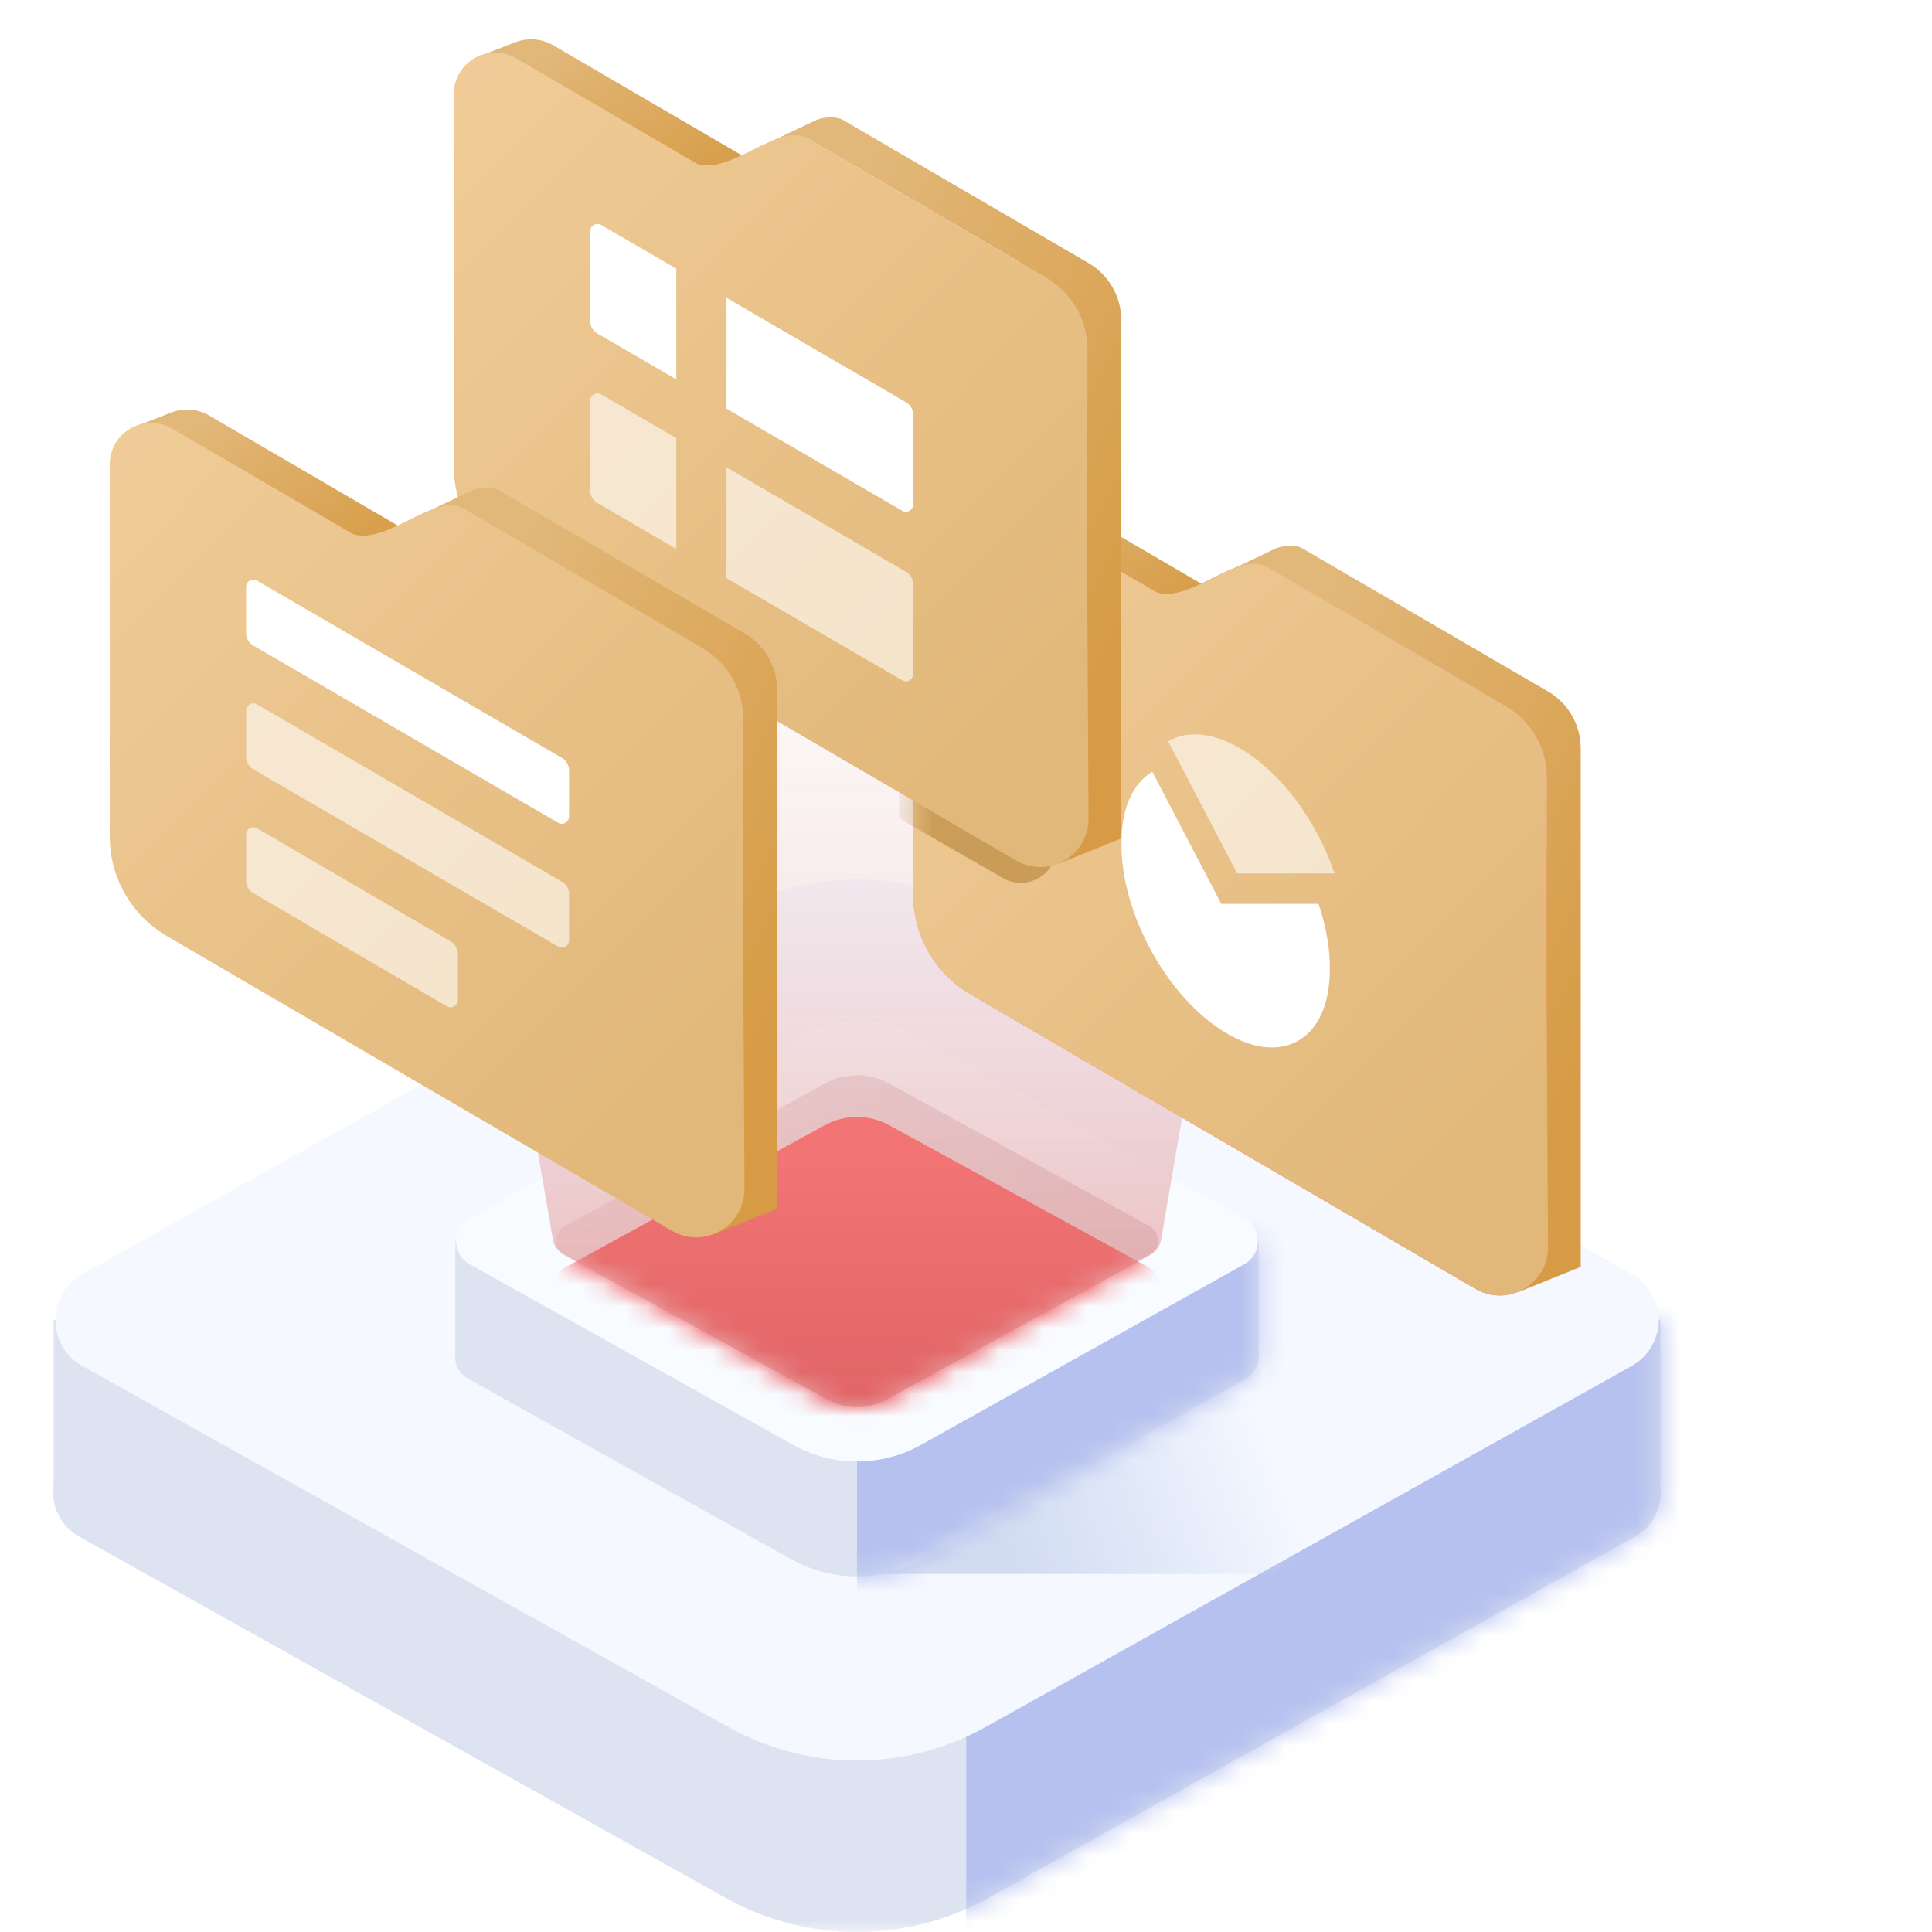
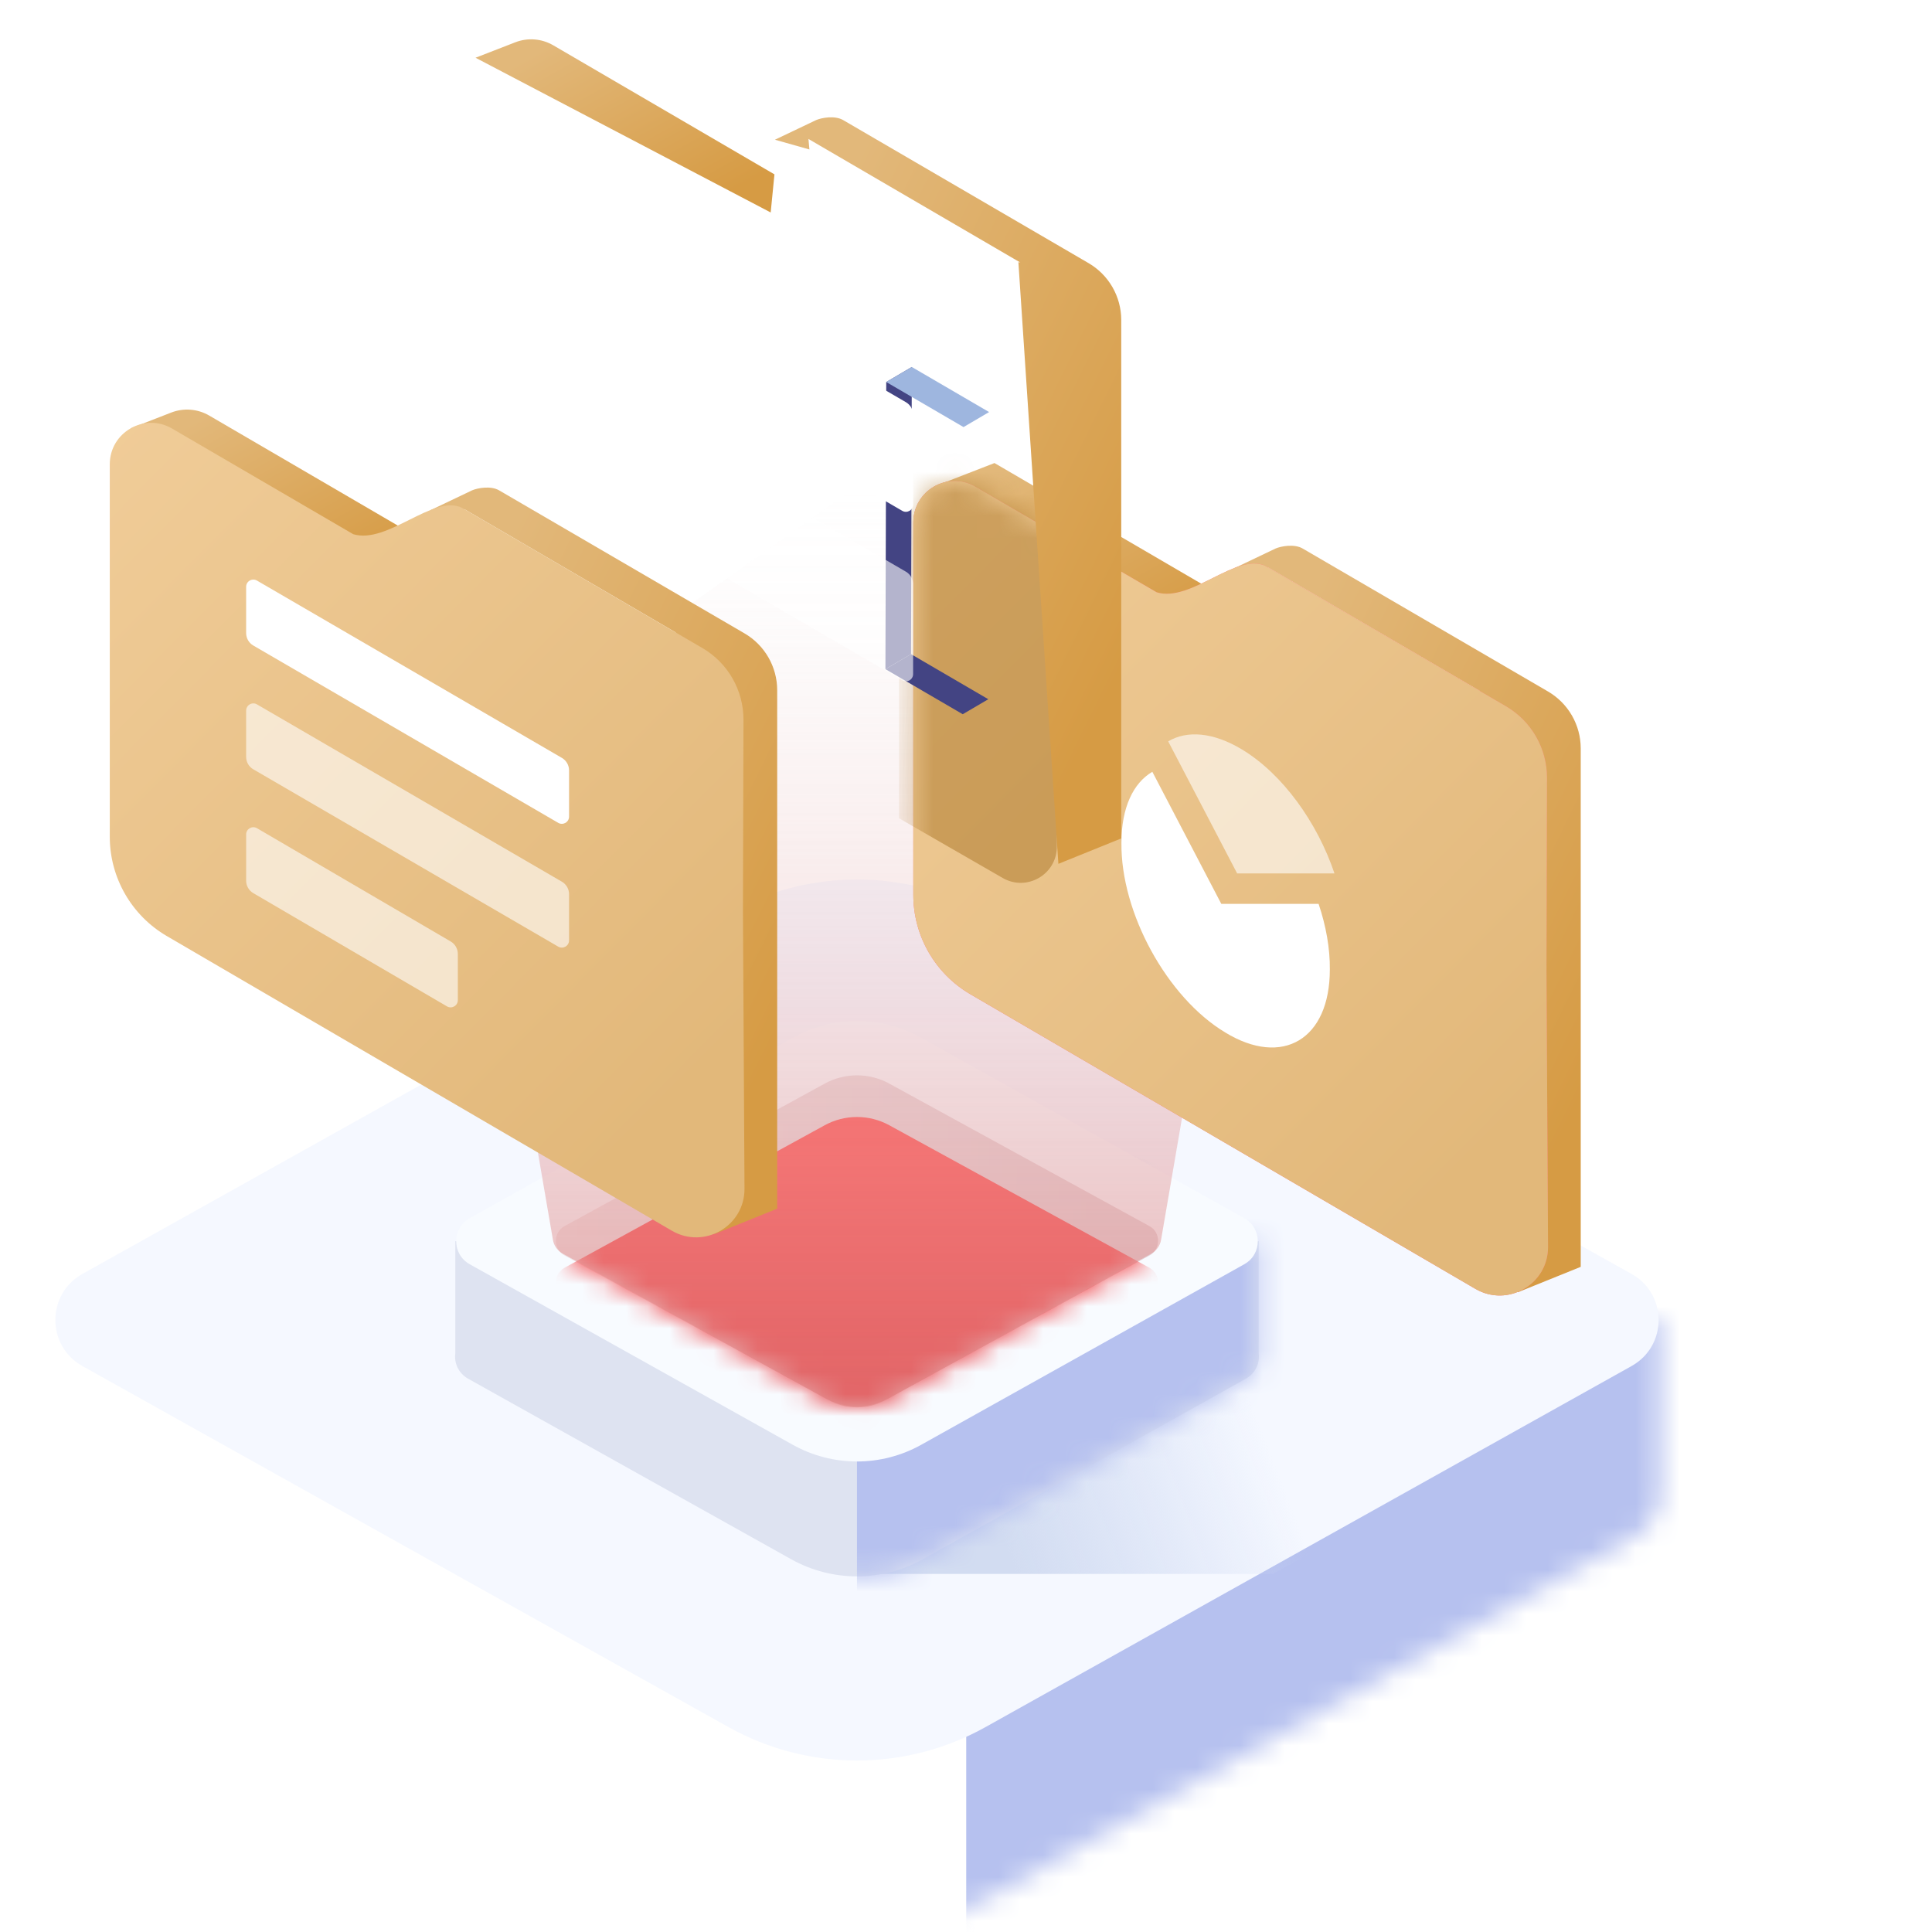
<svg xmlns="http://www.w3.org/2000/svg" fill="none" version="1.1" width="88" height="88" viewBox="0 0 88 88">
  <defs>
    <mask id="master_svg0_818_06675">
      <g style="mix-blend-mode:passthrough">
        <rect x="0" y="0" width="88" height="88" rx="0" fill="#FFFFFF" fill-opacity="1" />
      </g>
    </mask>
    <mask id="master_svg1_818_03846">
      <g style="mix-blend-mode:passthrough">
        <path d="M17.426,60.124L2.442,60.124L2.442,67.663C2.321,68.55,2.716,69.495,3.627,70.003L33.053,86.448C36.757,88.518,41.313,88.518,45.017,86.448L74.443,70.003C75.354,69.495,75.749,68.55,75.628,67.663L75.628,60.124L60.644,60.124L39.035,48.049L17.426,60.124Z" fill-rule="evenodd" fill="#FFFFFF" fill-opacity="1" />
      </g>
    </mask>
    <filter id="master_svg2_818_03845" filterUnits="objectBoundingBox" color-interpolation-filters="sRGB" x="-12.491" y="-12.491" width="106.175" height="114.277">
      <feFlood flood-opacity="0" result="BackgroundImageFix" />
      <feBlend mode="normal" in="SourceGraphic" in2="BackgroundImageFix" result="shape" />
      <feGaussianBlur stdDeviation="3.123" result="effect1_foregroundBlur" />
    </filter>
    <linearGradient x1="0.136" y1="0.81" x2="0.5" y2="0.735" id="master_svg3_140_01754">
      <stop offset="2.857%" stop-color="#D2DCF1" stop-opacity="1" />
      <stop offset="100%" stop-color="#CBD7F3" stop-opacity="0" />
    </linearGradient>
    <mask id="master_svg4_818_03855">
      <g style="mix-blend-mode:passthrough">
        <path d="M28.231,56.536L20.739,56.536L20.739,61.633C20.678,62.076,20.876,62.549,21.331,62.803L36.044,71.025C37.896,72.06,40.174,72.06,42.026,71.025L56.739,62.803C57.194,62.549,57.392,62.076,57.331,61.633L57.331,56.536L49.839,56.536L39.035,50.498L28.231,56.536Z" fill-rule="evenodd" fill="#FFFFFF" fill-opacity="1" />
      </g>
    </mask>
    <filter id="master_svg5_818_03856" filterUnits="objectBoundingBox" color-interpolation-filters="sRGB" x="-6.246" y="-6.246" width="53.089" height="57.139">
      <feFlood flood-opacity="0" result="BackgroundImageFix" />
      <feBlend mode="normal" in="SourceGraphic" in2="BackgroundImageFix" result="shape" />
      <feGaussianBlur stdDeviation="1.562" result="effect1_foregroundBlur" />
    </filter>
    <linearGradient x1="0.972" y1="0.479" x2="0.029" y2="0.479" id="master_svg6_761_00454">
      <stop offset="4.286%" stop-color="#C4959A" stop-opacity="1" />
      <stop offset="100%" stop-color="#E1BDBD" stop-opacity="1" />
    </linearGradient>
    <linearGradient x1="0.5" y1="0" x2="0.5" y2="1" id="master_svg7_1_4280">
      <stop offset="0%" stop-color="#FFFFFF" stop-opacity="1" />
      <stop offset="100%" stop-color="#FFFFFF" stop-opacity="1" />
    </linearGradient>
    <mask id="master_svg8_818_03850">
      <g style="mix-blend-mode:passthrough" transform="matrix(1,1.035023711182248e-8,-1.035023711182248e-8,1,0,0)">
        <path d="M25.718,55.846C25.188,56.136,25.188,56.898,25.718,57.189L37.564,63.677C38.48,64.179,39.589,64.179,40.506,63.677L52.352,57.189C52.882,56.898,52.882,56.136,52.352,55.846L40.506,49.357C39.589,48.855,38.48,48.855,37.564,49.357L25.718,55.846Z" fill="url(#master_svg7_1_4280)" fill-opacity="1" />
      </g>
    </mask>
    <linearGradient x1="0.5" y1="0.14" x2="0.5" y2="1" id="master_svg9_761_00461">
      <stop offset="0%" stop-color="#FF5454" stop-opacity="1" />
      <stop offset="100%" stop-color="#E23036" stop-opacity="1" />
    </linearGradient>
    <linearGradient x1="0.5" y1="0" x2="0.5" y2="1" id="master_svga_761_00438">
      <stop offset="0%" stop-color="#EDDFDF" stop-opacity="0" />
      <stop offset="97.857%" stop-color="#DF8484" stop-opacity="1" />
    </linearGradient>
    <linearGradient x1="0.292" y1="0.004" x2="1" y2="0.753" id="master_svgb_818_00322">
      <stop offset="0%" stop-color="#E2B87A" stop-opacity="1" />
      <stop offset="99.286%" stop-color="#D69B44" stop-opacity="1" />
    </linearGradient>
    <linearGradient x1="0.292" y1="0.004" x2="1" y2="0.753" id="master_svgc_818_00322">
      <stop offset="0%" stop-color="#E2B87A" stop-opacity="1" />
      <stop offset="99.286%" stop-color="#D69B44" stop-opacity="1" />
    </linearGradient>
    <linearGradient x1="0" y1="0" x2="0.732" y2="0.951" id="master_svgd_761_9929">
      <stop offset="0.714%" stop-color="#F0CC98" stop-opacity="1" />
      <stop offset="100%" stop-color="#E2B87A" stop-opacity="1" />
    </linearGradient>
    <linearGradient x1="0" y1="0" x2="0.732" y2="0.951" id="master_svge_761_9929">
      <stop offset="0.714%" stop-color="#FFFFFF" stop-opacity="1" />
      <stop offset="100%" stop-color="#FFFFFF" stop-opacity="1" />
    </linearGradient>
    <mask id="master_svgf_818_04273">
      <g style="mix-blend-mode:passthrough">
        <path d="M52.688,26.98C54.249,27.456,56.331,25.142,57.644,25.779L68.08,31.867L68.594,32.167C69.755,32.845,70.468,34.09,70.464,35.436L70.459,37.35L70.44,44.159L70.511,56.793C70.52,58.496,68.673,59.564,67.201,58.705L44.199,45.286C42.59,44.347,41.6,42.624,41.6,40.76L41.6,23.797C41.6,22.341,43.179,21.434,44.436,22.168L52.688,26.98Z" fill="url(#master_svge_761_9929)" fill-opacity="1" />
      </g>
    </mask>
    <filter id="master_svgg_818_04272" filterUnits="objectBoundingBox" color-interpolation-filters="sRGB" x="-7.238" y="-7.238" width="21.668" height="41.012">
      <feFlood flood-opacity="0" result="BackgroundImageFix" />
      <feBlend mode="normal" in="SourceGraphic" in2="BackgroundImageFix" result="shape" />
      <feGaussianBlur stdDeviation="1.81" result="effect1_foregroundBlur" />
    </filter>
    <linearGradient x1="0.292" y1="0.004" x2="1" y2="0.753" id="master_svgh_818_00322">
      <stop offset="0%" stop-color="#E2B87A" stop-opacity="1" />
      <stop offset="99.286%" stop-color="#D69B44" stop-opacity="1" />
    </linearGradient>
    <linearGradient x1="0.292" y1="0.004" x2="1" y2="0.753" id="master_svgi_818_00322">
      <stop offset="0%" stop-color="#E2B87A" stop-opacity="1" />
      <stop offset="99.286%" stop-color="#D69B44" stop-opacity="1" />
    </linearGradient>
    <linearGradient x1="0" y1="0" x2="0.732" y2="0.951" id="master_svgj_761_9929">
      <stop offset="0.714%" stop-color="#F0CC98" stop-opacity="1" />
      <stop offset="100%" stop-color="#E2B87A" stop-opacity="1" />
    </linearGradient>
    <linearGradient x1="0.292" y1="0.004" x2="1" y2="0.753" id="master_svgk_818_00322">
      <stop offset="0%" stop-color="#E2B87A" stop-opacity="1" />
      <stop offset="99.286%" stop-color="#D69B44" stop-opacity="1" />
    </linearGradient>
    <linearGradient x1="0.292" y1="0.004" x2="1" y2="0.753" id="master_svgl_818_00322">
      <stop offset="0%" stop-color="#E2B87A" stop-opacity="1" />
      <stop offset="99.286%" stop-color="#D69B44" stop-opacity="1" />
    </linearGradient>
    <linearGradient x1="0" y1="0" x2="0.732" y2="0.951" id="master_svgm_761_9929">
      <stop offset="0.714%" stop-color="#F0CC98" stop-opacity="1" />
      <stop offset="100%" stop-color="#E2B87A" stop-opacity="1" />
    </linearGradient>
  </defs>
  <g style="mix-blend-mode:passthrough" mask="url(#master_svg0_818_06675)">
    <g style="mix-blend-mode:passthrough">
      <g style="mix-blend-mode:passthrough">
        <g style="mix-blend-mode:passthrough">
          <g style="mix-blend-mode:passthrough">
            <g style="mix-blend-mode:passthrough">
              <g style="mix-blend-mode:passthrough">
                <g style="mix-blend-mode:passthrough">
-                   <path d="M17.426,60.124L2.442,60.124L2.442,67.663C2.321,68.55,2.716,69.495,3.627,70.003L33.053,86.448C36.757,88.518,41.313,88.518,45.017,86.448L74.443,70.003C75.354,69.495,75.749,68.55,75.628,67.663L75.628,60.124L60.644,60.124L39.035,48.049L17.426,60.124Z" fill-rule="evenodd" fill="#DEE3F1" fill-opacity="1" />
-                 </g>
+                   </g>
                <g style="mix-blend-mode:passthrough" mask="url(#master_svg1_818_03846)">
                  <g style="mix-blend-mode:passthrough" filter="url(#master_svg2_818_03845)">
                    <rect x="44.01" y="36.113" width="81.193" height="89.294" rx="0" fill="#B6C1EF" fill-opacity="1" />
                  </g>
                </g>
                <g style="mix-blend-mode:passthrough" transform="matrix(1,1.035023711182248e-8,-1.035023711182248e-8,1,3.9652125091569867e-7,0)">
                  <path d="M3.752,58.027C2.112,58.944,2.112,61.304,3.752,62.221L33.176,78.663C36.817,80.698,41.253,80.698,44.894,78.663L74.317,62.221C75.958,61.304,75.958,58.944,74.317,58.027L44.894,41.585C41.253,39.55,36.817,39.55,33.176,41.585L3.752,58.027Z" fill="#F5F8FF" fill-opacity="1" />
                </g>
                <g style="mix-blend-mode:passthrough">
                  <path d="M39.226,71.69L57.978,71.69L76.73,61.448L49.176,51.776L39.226,71.69Z" fill="url(#master_svg3_140_01754)" fill-opacity="1" />
                </g>
              </g>
              <g style="mix-blend-mode:passthrough">
                <g style="mix-blend-mode:passthrough">
                  <path d="M28.231,56.536L20.739,56.536L20.739,61.633C20.678,62.076,20.875,62.549,21.331,62.803L36.044,71.025C37.896,72.06,40.174,72.06,42.026,71.025L56.739,62.803C57.194,62.549,57.392,62.076,57.331,61.633L57.331,56.536L49.839,56.536L39.035,50.498L28.231,56.536Z" fill-rule="evenodd" fill="#DEE3F1" fill-opacity="1" />
                </g>
                <g style="mix-blend-mode:passthrough" mask="url(#master_svg4_818_03855)">
                  <g style="mix-blend-mode:passthrough" filter="url(#master_svg5_818_03856)">
                    <rect x="39.035" y="48.323" width="40.596" height="44.647" rx="0" fill="#B6C1EF" fill-opacity="1" />
                  </g>
                </g>
                <g style="mix-blend-mode:passthrough" transform="matrix(1,1.035023711182248e-8,-1.035023711182248e-8,1,0,0)">
                  <path d="M21.394,55.487C20.574,55.946,20.574,57.126,21.394,57.584L36.105,65.805C37.926,66.823,40.144,66.823,41.965,65.805L56.676,57.584C57.496,57.126,57.496,55.946,56.676,55.487L41.965,47.266C40.144,46.249,37.926,46.249,36.105,47.266L21.394,55.487Z" fill="#F8FBFF" fill-opacity="1" />
                </g>
                <g style="opacity:0.4;mix-blend-mode:passthrough" transform="matrix(1,1.035023711182248e-8,-1.035023711182248e-8,1,0,0)">
                  <path d="M25.718,55.846C25.188,56.136,25.188,56.898,25.718,57.189L37.564,63.677C38.48,64.179,39.589,64.179,40.506,63.677L52.352,57.189C52.882,56.898,52.882,56.136,52.352,55.846L40.506,49.357C39.589,48.855,38.48,48.855,37.564,49.357L25.718,55.846Z" fill="url(#master_svg6_761_00454)" fill-opacity="1" />
                </g>
                <g style="mix-blend-mode:passthrough" mask="url(#master_svg8_818_03850)">
                  <g style="mix-blend-mode:passthrough" transform="matrix(1,1.035023711182248e-8,-1.035023711182248e-8,1,0,0)">
                    <path d="M25.718,57.743C25.188,58.033,25.188,58.795,25.718,59.085L37.564,65.574C38.48,66.076,39.589,66.076,40.506,65.574L52.352,59.085C52.882,58.795,52.882,58.033,52.352,57.743L40.506,51.254C39.589,50.752,38.48,50.752,37.564,51.254L25.718,57.743Z" fill="url(#master_svg9_761_00461)" fill-opacity="1" />
                  </g>
                </g>
              </g>
            </g>
            <g style="opacity:0.6;mix-blend-mode:passthrough">
              <path d="M21.431,34.635L25.185,56.474C25.231,56.741,25.396,56.973,25.634,57.104L37.743,63.771C38.547,64.214,39.523,64.214,40.327,63.771L52.436,57.104C52.674,56.973,52.839,56.741,52.885,56.474L56.639,34.635L39.226,22L21.431,34.635Z" fill="url(#master_svga_761_00438)" fill-opacity="1" />
            </g>
          </g>
        </g>
      </g>
      <g style="mix-blend-mode:passthrough">
        <g style="mix-blend-mode:passthrough">
          <g style="mix-blend-mode:passthrough">
            <g style="mix-blend-mode:passthrough">
              <path d="M64.78,52.046L65.945,51.362L62.425,49.309L61.259,49.992L64.78,52.046Z" fill="#434483" fill-opacity="1" />
            </g>
            <g style="mix-blend-mode:passthrough">
              <path d="M61.259,49.992L62.425,49.308L62.461,36.229L61.296,36.913L61.259,49.992Z" fill="#434483" fill-opacity="1" />
            </g>
            <g style="mix-blend-mode:passthrough">
-               <path d="M56.031,28.931L57.196,28.247L57.202,26.031L56.037,26.714L56.031,28.931Z" fill="#FFFFFF" fill-opacity="1" />
+               <path d="M56.031,28.931L57.202,26.031L56.037,26.714L56.031,28.931Z" fill="#FFFFFF" fill-opacity="1" />
            </g>
            <g style="mix-blend-mode:passthrough">
              <path d="M64.816,38.967L65.981,38.283L62.461,36.229L61.296,36.913L64.816,38.967Z" fill="#9EB6DF" fill-opacity="1" />
            </g>
            <g style="mix-blend-mode:passthrough">
              <path d="M70.511,31.497L59.334,24.984C58.951,24.761,58.345,24.879,58.101,24.984L56.227,25.878L57.797,26.322L57.754,25.842L67.403,31.471L67.315,31.454L69.137,58.86L72,57.703L72,34.089C72,33.022,71.433,32.035,70.511,31.497" fill-rule="evenodd" fill="url(#master_svgb_818_00322)" fill-opacity="1" />
            </g>
            <g style="mix-blend-mode:passthrough">
              <path d="M45.297,21.091L56.205,27.455L56.034,29.192L42.589,22.143L45.297,21.091Z" fill="url(#master_svgc_818_00322)" fill-opacity="1" />
            </g>
            <g style="mix-blend-mode:passthrough">
              <path d="M52.688,26.98C54.249,27.456,56.331,25.142,57.644,25.779L68.08,31.867L68.594,32.167C69.755,32.845,70.468,34.09,70.464,35.436L70.459,37.35L70.44,44.159L70.511,56.793C70.52,58.496,68.673,59.564,67.201,58.705L44.199,45.286C42.59,44.347,41.6,42.624,41.6,40.76L41.6,23.797C41.6,22.341,43.179,21.434,44.436,22.168L52.688,26.98Z" fill="#FF7574" fill-opacity="1" />
            </g>
            <g style="mix-blend-mode:passthrough">
              <path d="M52.688,26.98C54.249,27.456,56.331,25.142,57.644,25.779L68.08,31.867L68.594,32.167C69.755,32.845,70.468,34.09,70.464,35.436L70.459,37.35L70.44,44.159L70.511,56.793C70.52,58.496,68.673,59.564,67.201,58.705L44.199,45.286C42.59,44.347,41.6,42.624,41.6,40.76L41.6,23.797C41.6,22.341,43.179,21.434,44.436,22.168L52.688,26.98Z" fill="url(#master_svgd_761_9929)" fill-opacity="1" />
            </g>
            <g style="mix-blend-mode:passthrough" mask="url(#master_svgf_818_04273)">
              <g style="mix-blend-mode:passthrough">
                <g style="mix-blend-mode:passthrough">
                  <path d="M52.487,35.154L55.628,41.169L60.06,41.169C60.398,42.174,60.583,43.198,60.572,44.161C60.572,47.345,58.416,48.619,55.807,47.027C53.16,45.435,51.042,41.573,51.08,38.388C51.08,36.786,51.616,35.667,52.487,35.154Z" fill-rule="evenodd" fill="#FFFFFF" fill-opacity="1" />
                </g>
                <g style="opacity:0.6;mix-blend-mode:passthrough">
                  <path d="M60.783,39.782C60.003,37.462,58.414,35.246,56.567,34.135C55.252,33.344,54.068,33.26,53.209,33.767L56.35,39.782L60.783,39.782Z" fill-rule="evenodd" fill="#FFFFFF" fill-opacity="1" />
                </g>
              </g>
              <g style="opacity:0.5;mix-blend-mode:passthrough" filter="url(#master_svgg_818_04272)">
                <path d="M40.946,37.27L45.672,39.991C46.768,40.622,48.138,39.831,48.138,38.565L48.138,16.945L40.946,14.875L40.946,37.27Z" fill="#AA7323" fill-opacity="1" />
              </g>
            </g>
          </g>
        </g>
        <g style="mix-blend-mode:passthrough">
          <g style="mix-blend-mode:passthrough">
            <g style="mix-blend-mode:passthrough">
              <path d="M43.851,32.532L45.016,31.849L41.496,29.795L40.33,30.479L43.851,32.532Z" fill="#434483" fill-opacity="1" />
            </g>
            <g style="mix-blend-mode:passthrough">
              <path d="M40.33,30.479L41.496,29.795L41.532,16.716L40.367,17.4L40.33,30.479Z" fill="#434483" fill-opacity="1" />
            </g>
            <g style="mix-blend-mode:passthrough">
              <path d="M35.101,9.418L36.266,8.734L36.272,6.517L35.107,7.201L35.101,9.418Z" fill="#FFFFFF" fill-opacity="1" />
            </g>
            <g style="mix-blend-mode:passthrough">
              <path d="M43.887,19.453L45.052,18.769L41.532,16.716L40.367,17.4L43.887,19.453Z" fill="#9EB6DF" fill-opacity="1" />
            </g>
            <g style="mix-blend-mode:passthrough">
              <path d="M49.581,11.984L38.405,5.47C38.021,5.247,37.416,5.365,37.172,5.47L35.298,6.364L36.868,6.808L36.824,6.329L46.473,11.957L46.386,11.94L48.208,39.347L51.071,38.189L51.071,14.576C51.071,13.508,50.503,12.521,49.581,11.984" fill-rule="evenodd" fill="url(#master_svgh_818_00322)" fill-opacity="1" />
            </g>
            <g style="mix-blend-mode:passthrough">
              <path d="M25.201,2.064L35.275,7.942L35.104,9.678L21.66,2.63L23.469,1.927C24.037,1.706,24.675,1.757,25.201,2.064" fill="url(#master_svgi_818_00322)" fill-opacity="1" />
            </g>
            <g style="mix-blend-mode:passthrough">
-               <path d="M31.758,7.466C33.32,7.943,35.402,5.628,36.715,6.266L47.151,12.354L47.664,12.653C48.826,13.332,49.539,14.577,49.535,15.922L49.53,17.836L49.511,24.645L49.581,37.279C49.591,38.983,47.744,40.05,46.272,39.192L23.27,25.772C21.66,24.833,20.671,23.11,20.671,21.247L20.671,4.283C20.671,2.828,22.249,1.921,23.507,2.654L31.758,7.466Z" fill="url(#master_svgj_761_9929)" fill-opacity="1" />
-             </g>
+               </g>
            <g style="mix-blend-mode:passthrough">
              <path d="M30.804,12.237L27.376,10.243C27.156,10.116,26.881,10.274,26.881,10.528L26.881,14.622C26.881,14.857,27.006,15.073,27.209,15.191L30.804,17.282L30.804,12.237ZM33.092,18.613L41.097,23.268C41.316,23.395,41.591,23.237,41.591,22.983L41.591,18.888C41.591,18.654,41.466,18.437,41.264,18.32L33.092,13.567L33.092,18.613Z" fill-rule="evenodd" fill="#FFFFFF" fill-opacity="1" />
            </g>
            <g style="opacity:0.6;mix-blend-mode:passthrough">
              <path d="M30.804,19.957L27.376,17.964C27.156,17.836,26.881,17.994,26.881,18.248L26.881,22.343C26.881,22.577,27.006,22.794,27.209,22.912L30.804,25.003L30.804,19.957ZM33.092,26.333L41.097,30.988C41.316,31.116,41.591,30.957,41.591,30.704L41.591,26.609C41.591,26.375,41.466,26.158,41.264,26.04L33.092,21.288L33.092,26.333Z" fill-rule="evenodd" fill="#FFFFFF" fill-opacity="1" />
            </g>
          </g>
        </g>
        <g style="mix-blend-mode:passthrough">
          <g style="mix-blend-mode:passthrough">
            <g style="mix-blend-mode:passthrough">
              <path d="M28.18,49.397L29.345,48.713L25.825,46.66L24.659,47.344L28.18,49.397Z" fill="#434483" fill-opacity="1" />
            </g>
            <g style="mix-blend-mode:passthrough">
              <path d="M24.659,47.344L25.825,46.66L25.861,33.581L24.696,34.264L24.659,47.344Z" fill="#434483" fill-opacity="1" />
            </g>
            <g style="mix-blend-mode:passthrough">
-               <path d="M19.431,26.282L20.596,25.599L20.602,23.382L19.437,24.066L19.431,26.282Z" fill="#FFFFFF" fill-opacity="1" />
-             </g>
+               </g>
            <g style="mix-blend-mode:passthrough">
              <path d="M28.216,36.318L29.381,35.634L25.861,33.581L24.696,34.264L28.216,36.318Z" fill="#9EB6DF" fill-opacity="1" />
            </g>
            <g style="mix-blend-mode:passthrough">
              <path d="M33.911,28.849L22.734,22.335C22.351,22.112,21.745,22.23,21.501,22.335L19.627,23.229L21.197,23.673L21.154,23.194L30.803,28.822L30.715,28.805L32.537,56.212L35.4,55.054L35.4,31.441C35.4,30.373,34.833,29.386,33.911,28.849" fill-rule="evenodd" fill="url(#master_svgk_818_00322)" fill-opacity="1" />
            </g>
            <g style="mix-blend-mode:passthrough">
              <path d="M9.531,18.929L19.605,24.806L19.434,26.543L5.989,19.495L7.798,18.792C8.366,18.571,9.004,18.621,9.531,18.929" fill="url(#master_svgl_818_00322)" fill-opacity="1" />
            </g>
            <g style="mix-blend-mode:passthrough">
              <path d="M16.088,24.331C17.649,24.807,19.732,22.493,21.044,23.13L31.48,29.219L31.994,29.518C33.156,30.196,33.868,31.442,33.864,32.787L33.859,34.701L33.84,41.51L33.911,54.144C33.92,55.848,32.073,56.915,30.601,56.057L7.599,42.637C5.99,41.698,5,39.975,5,38.112L5,21.148C5,19.693,6.579,18.786,7.836,19.519L16.088,24.331Z" fill="url(#master_svgm_761_9929)" fill-opacity="1" />
            </g>
            <g style="mix-blend-mode:passthrough">
              <path d="M11.211,28.834C11.211,29.068,11.335,29.285,11.538,29.403L25.426,37.479C25.645,37.607,25.92,37.448,25.92,37.195L25.92,35.09C25.92,34.856,25.796,34.639,25.593,34.521L11.705,26.445C11.486,26.317,11.211,26.475,11.211,26.729L11.211,28.834Z" fill="#FFFFFF" fill-opacity="1" />
            </g>
            <g style="opacity:0.6;mix-blend-mode:passthrough">
              <path d="M11.211,34.473C11.211,34.707,11.335,34.924,11.538,35.041L25.426,43.118C25.645,43.245,25.92,43.087,25.92,42.833L25.92,40.729C25.92,40.495,25.796,40.278,25.593,40.16L11.705,32.084C11.486,31.956,11.211,32.114,11.211,32.368L11.211,34.473Z" fill="#FFFFFF" fill-opacity="1" />
            </g>
            <g style="opacity:0.6;mix-blend-mode:passthrough">
              <path d="M11.211,40.113C11.211,40.346,11.335,40.563,11.537,40.681L20.359,45.839C20.578,45.968,20.854,45.809,20.854,45.555L20.854,43.451C20.854,43.217,20.73,43.001,20.528,42.883L11.706,37.724C11.487,37.596,11.211,37.754,11.211,38.008L11.211,40.113Z" fill="#FFFFFF" fill-opacity="1" />
            </g>
          </g>
        </g>
      </g>
    </g>
  </g>
</svg>